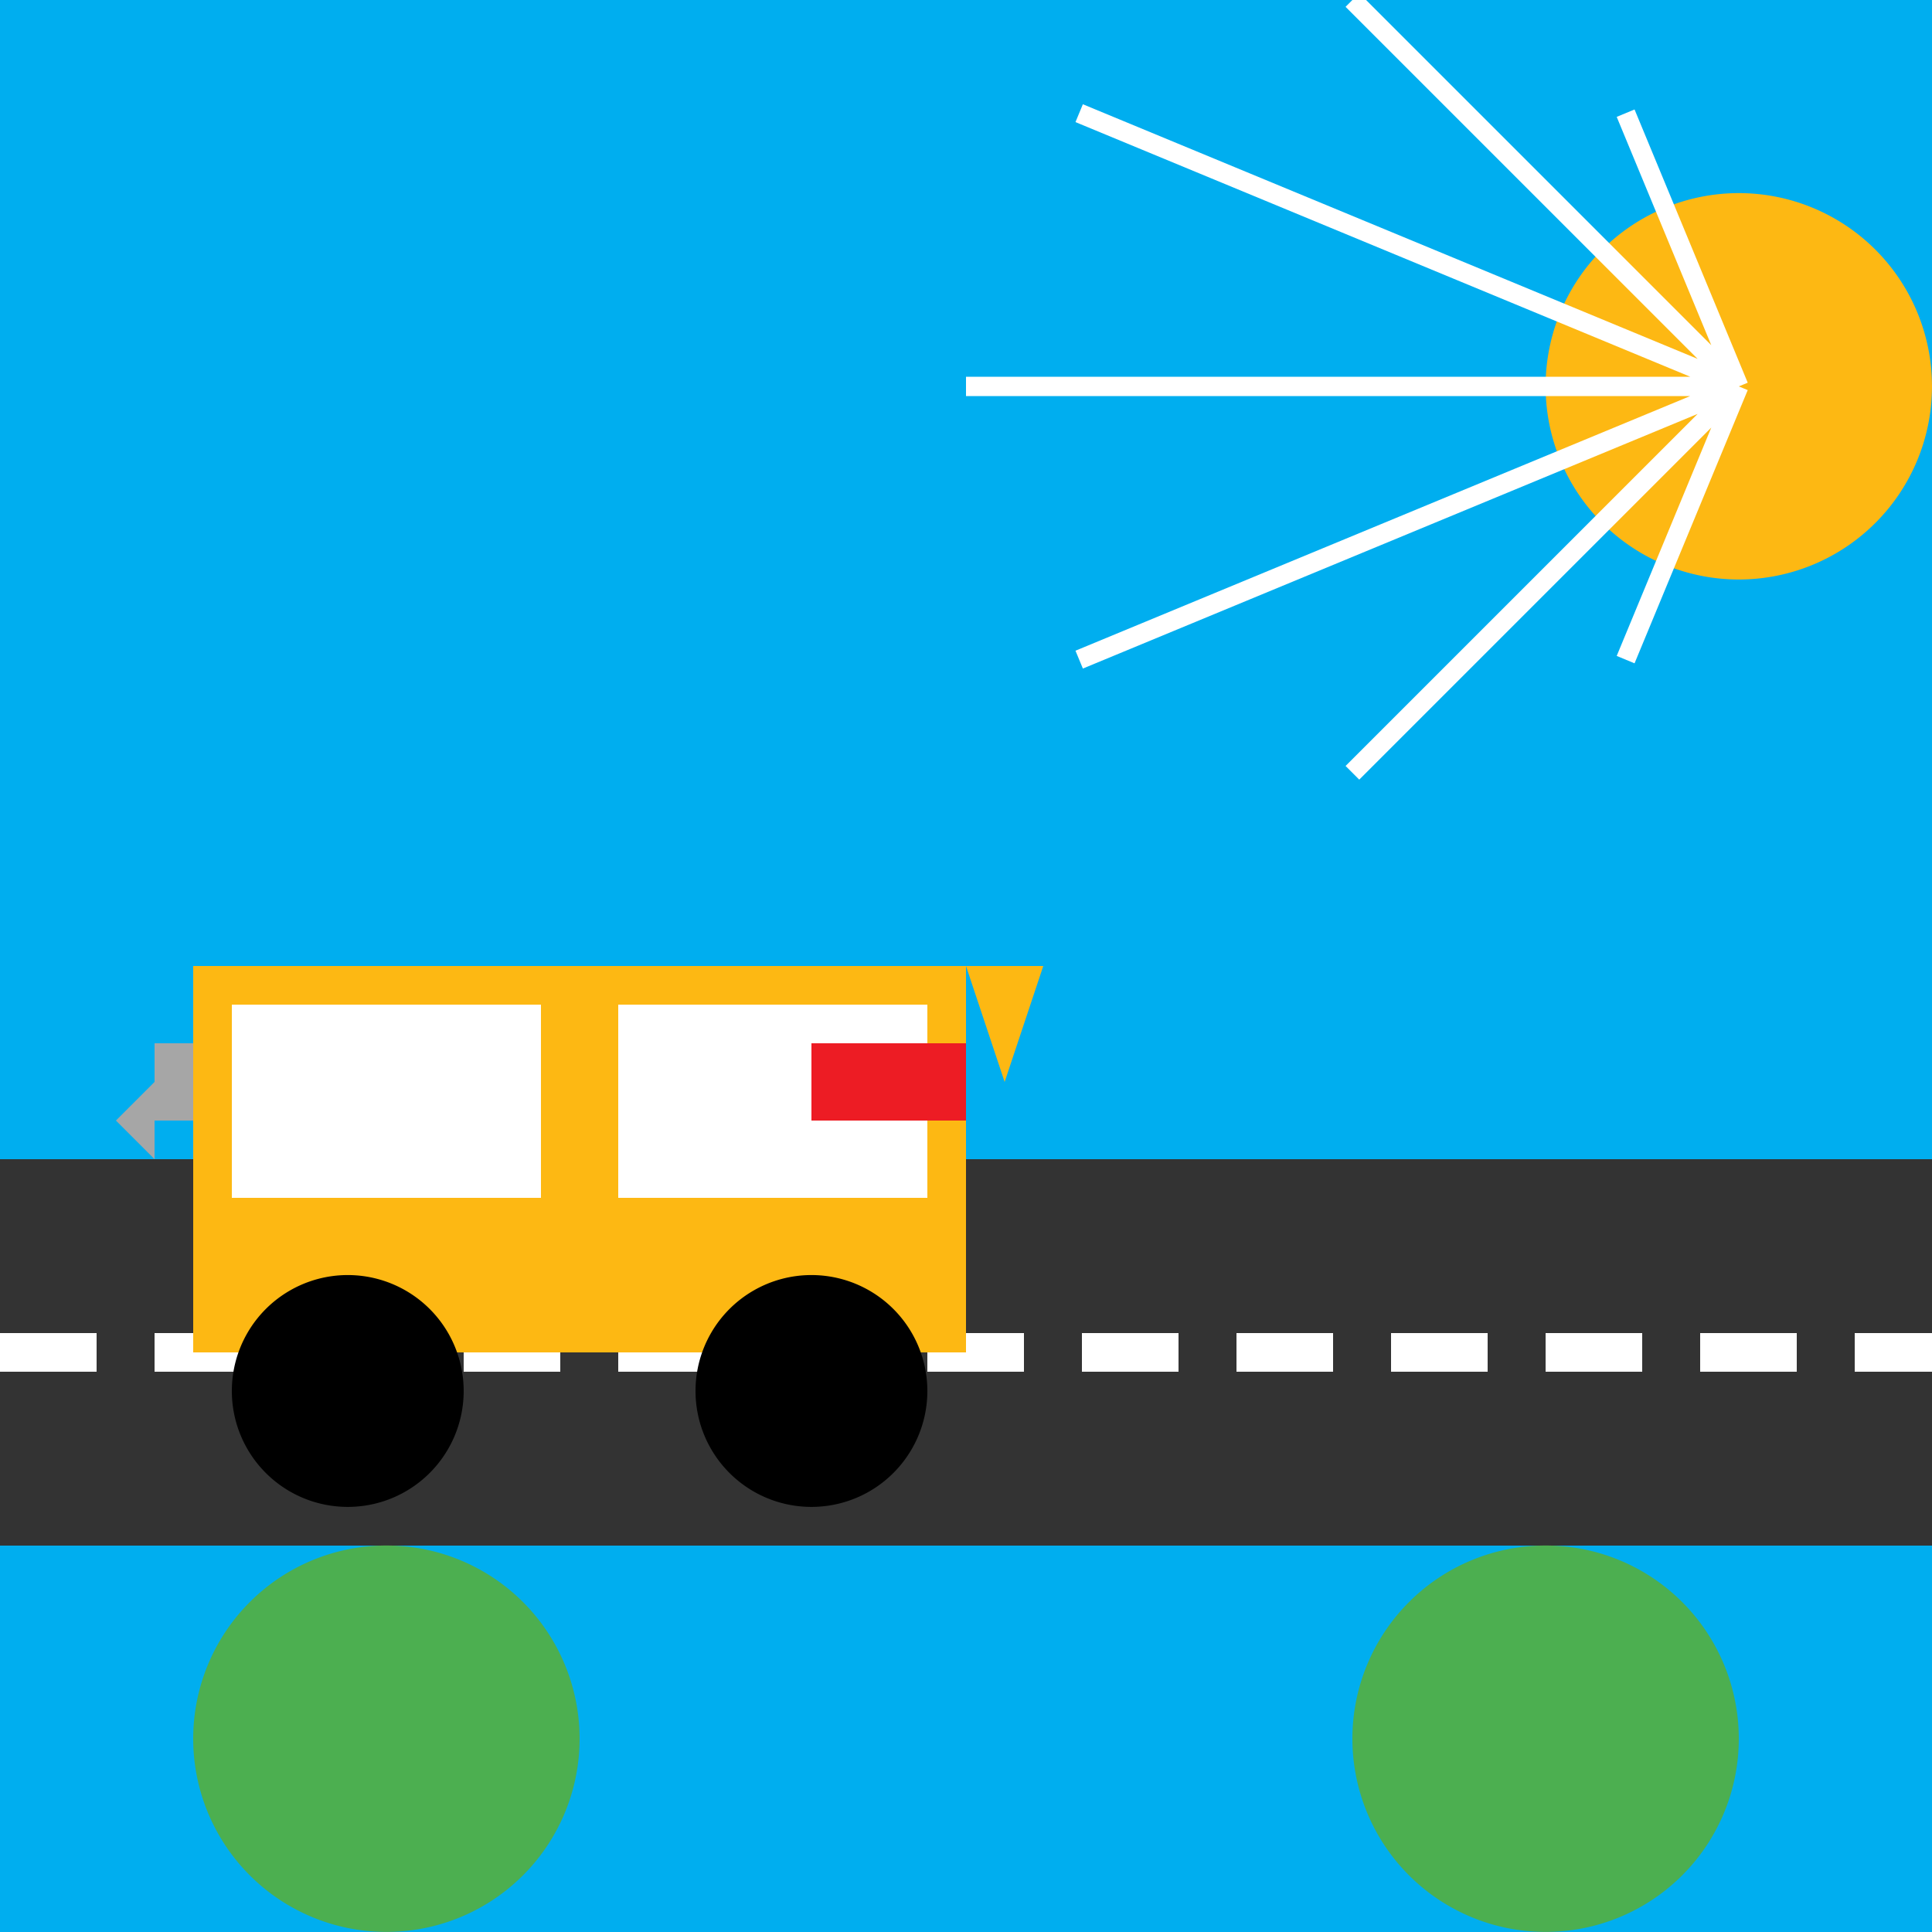
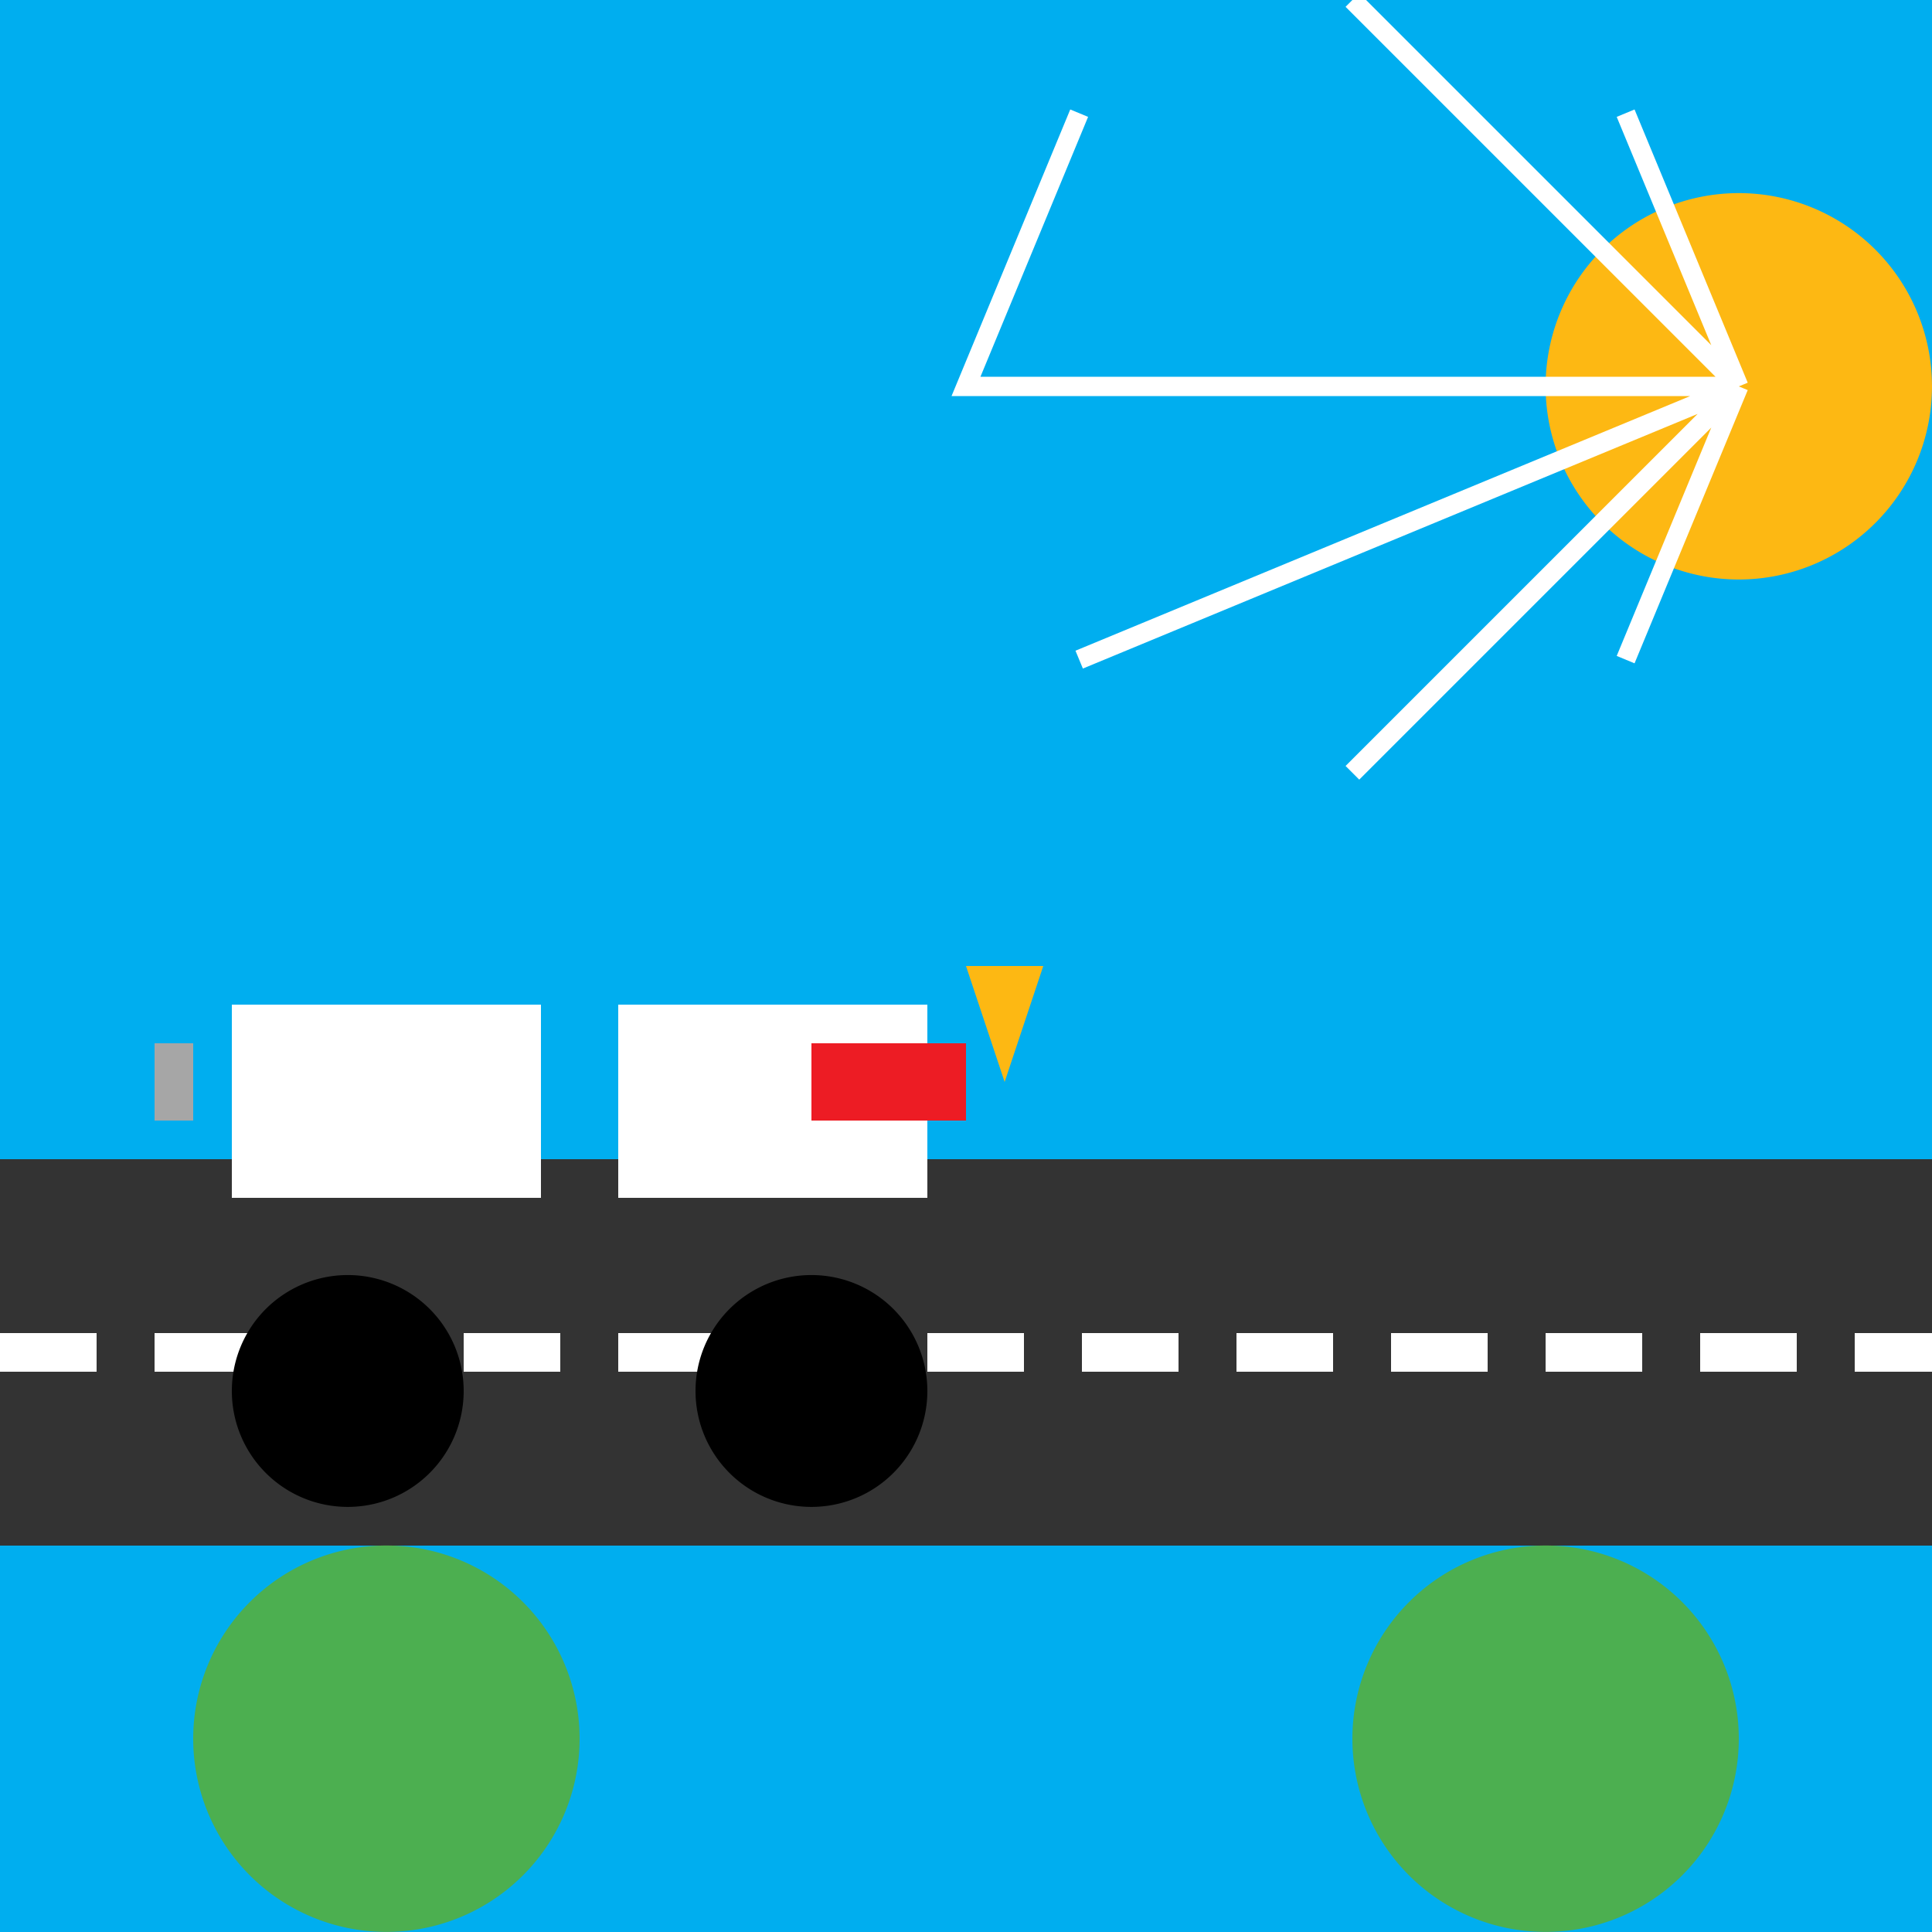
<svg xmlns="http://www.w3.org/2000/svg" width="500" height="500">
  <defs />
  <g>
    <rect fill="#00AEEF" stroke="none" x="0" y="0" width="512" height="512" />
    <rect fill="#333333" stroke="none" x="0" y="300" width="512" height="100" />
    <rect fill="#FFFFFF" stroke="none" x="0" y="345" width="25" height="10" />
    <rect fill="#FFFFFF" stroke="none" x="40" y="345" width="25" height="10" />
    <rect fill="#FFFFFF" stroke="none" x="80" y="345" width="25" height="10" />
    <rect fill="#FFFFFF" stroke="none" x="120" y="345" width="25" height="10" />
    <rect fill="#FFFFFF" stroke="none" x="160" y="345" width="25" height="10" />
    <rect fill="#FFFFFF" stroke="none" x="200" y="345" width="25" height="10" />
    <rect fill="#FFFFFF" stroke="none" x="240" y="345" width="25" height="10" />
    <rect fill="#FFFFFF" stroke="none" x="280" y="345" width="25" height="10" />
    <rect fill="#FFFFFF" stroke="none" x="320" y="345" width="25" height="10" />
    <rect fill="#FFFFFF" stroke="none" x="360" y="345" width="25" height="10" />
    <rect fill="#FFFFFF" stroke="none" x="400" y="345" width="25" height="10" />
    <rect fill="#FFFFFF" stroke="none" x="440" y="345" width="25" height="10" />
    <rect fill="#FFFFFF" stroke="none" x="480" y="345" width="25" height="10" />
-     <rect fill="#FDB813" stroke="none" x="50" y="250" width="200" height="100" />
    <path fill="#000000" stroke="none" paint-order="stroke fill markers" d=" M 120 360 A 30 30 0 1 1 120 359.97" />
    <path fill="#000000" stroke="none" paint-order="stroke fill markers" d=" M 240 360 A 30 30 0 1 1 240 359.97" />
    <rect fill="#FFFFFF" stroke="none" x="60" y="260" width="80" height="50" />
    <rect fill="#FFFFFF" stroke="none" x="160" y="260" width="80" height="50" />
    <rect fill="#ED1C24" stroke="none" x="210" y="270" width="40" height="20" />
    <rect fill="#A6A6A6" stroke="none" x="40" y="270" width="10" height="20" />
-     <path fill="#A6A6A6" stroke="none" paint-order="stroke fill markers" d=" M 40 280 L 30 290 L 40 300 Z" />
    <path fill="#FDB813" stroke="none" paint-order="stroke fill markers" d=" M 250 250 L 270 250 L 260 280 Z" />
    <path fill="#FDB813" stroke="none" paint-order="stroke fill markers" d=" M 500 100 A 50 50 0 1 1 500 99.95" />
-     <path fill="none" stroke="#FFFFFF" paint-order="fill stroke markers" d=" M 450 100 L 450 100 M 450 100 L 420.711 170.711 M 450 100 L 350 200 M 450 100 L 279.289 170.711 M 450 100 L 250 100 M 450 100 L 279.289 29.289 M 450 100 L 350 0 M 450 100 L 420.711 29.289" stroke-miterlimit="10" stroke-width="5" stroke-dasharray="" />
+     <path fill="none" stroke="#FFFFFF" paint-order="fill stroke markers" d=" M 450 100 L 450 100 M 450 100 L 420.711 170.711 M 450 100 L 350 200 M 450 100 L 279.289 170.711 M 450 100 L 250 100 L 279.289 29.289 M 450 100 L 350 0 M 450 100 L 420.711 29.289" stroke-miterlimit="10" stroke-width="5" stroke-dasharray="" />
    <path fill="#4CAF50" stroke="none" paint-order="stroke fill markers" d=" M 150 450 A 50 50 0 1 1 150 449.95" />
    <path fill="#4CAF50" stroke="none" paint-order="stroke fill markers" d=" M 450 450 A 50 50 0 1 1 450 449.95" />
  </g>
</svg>